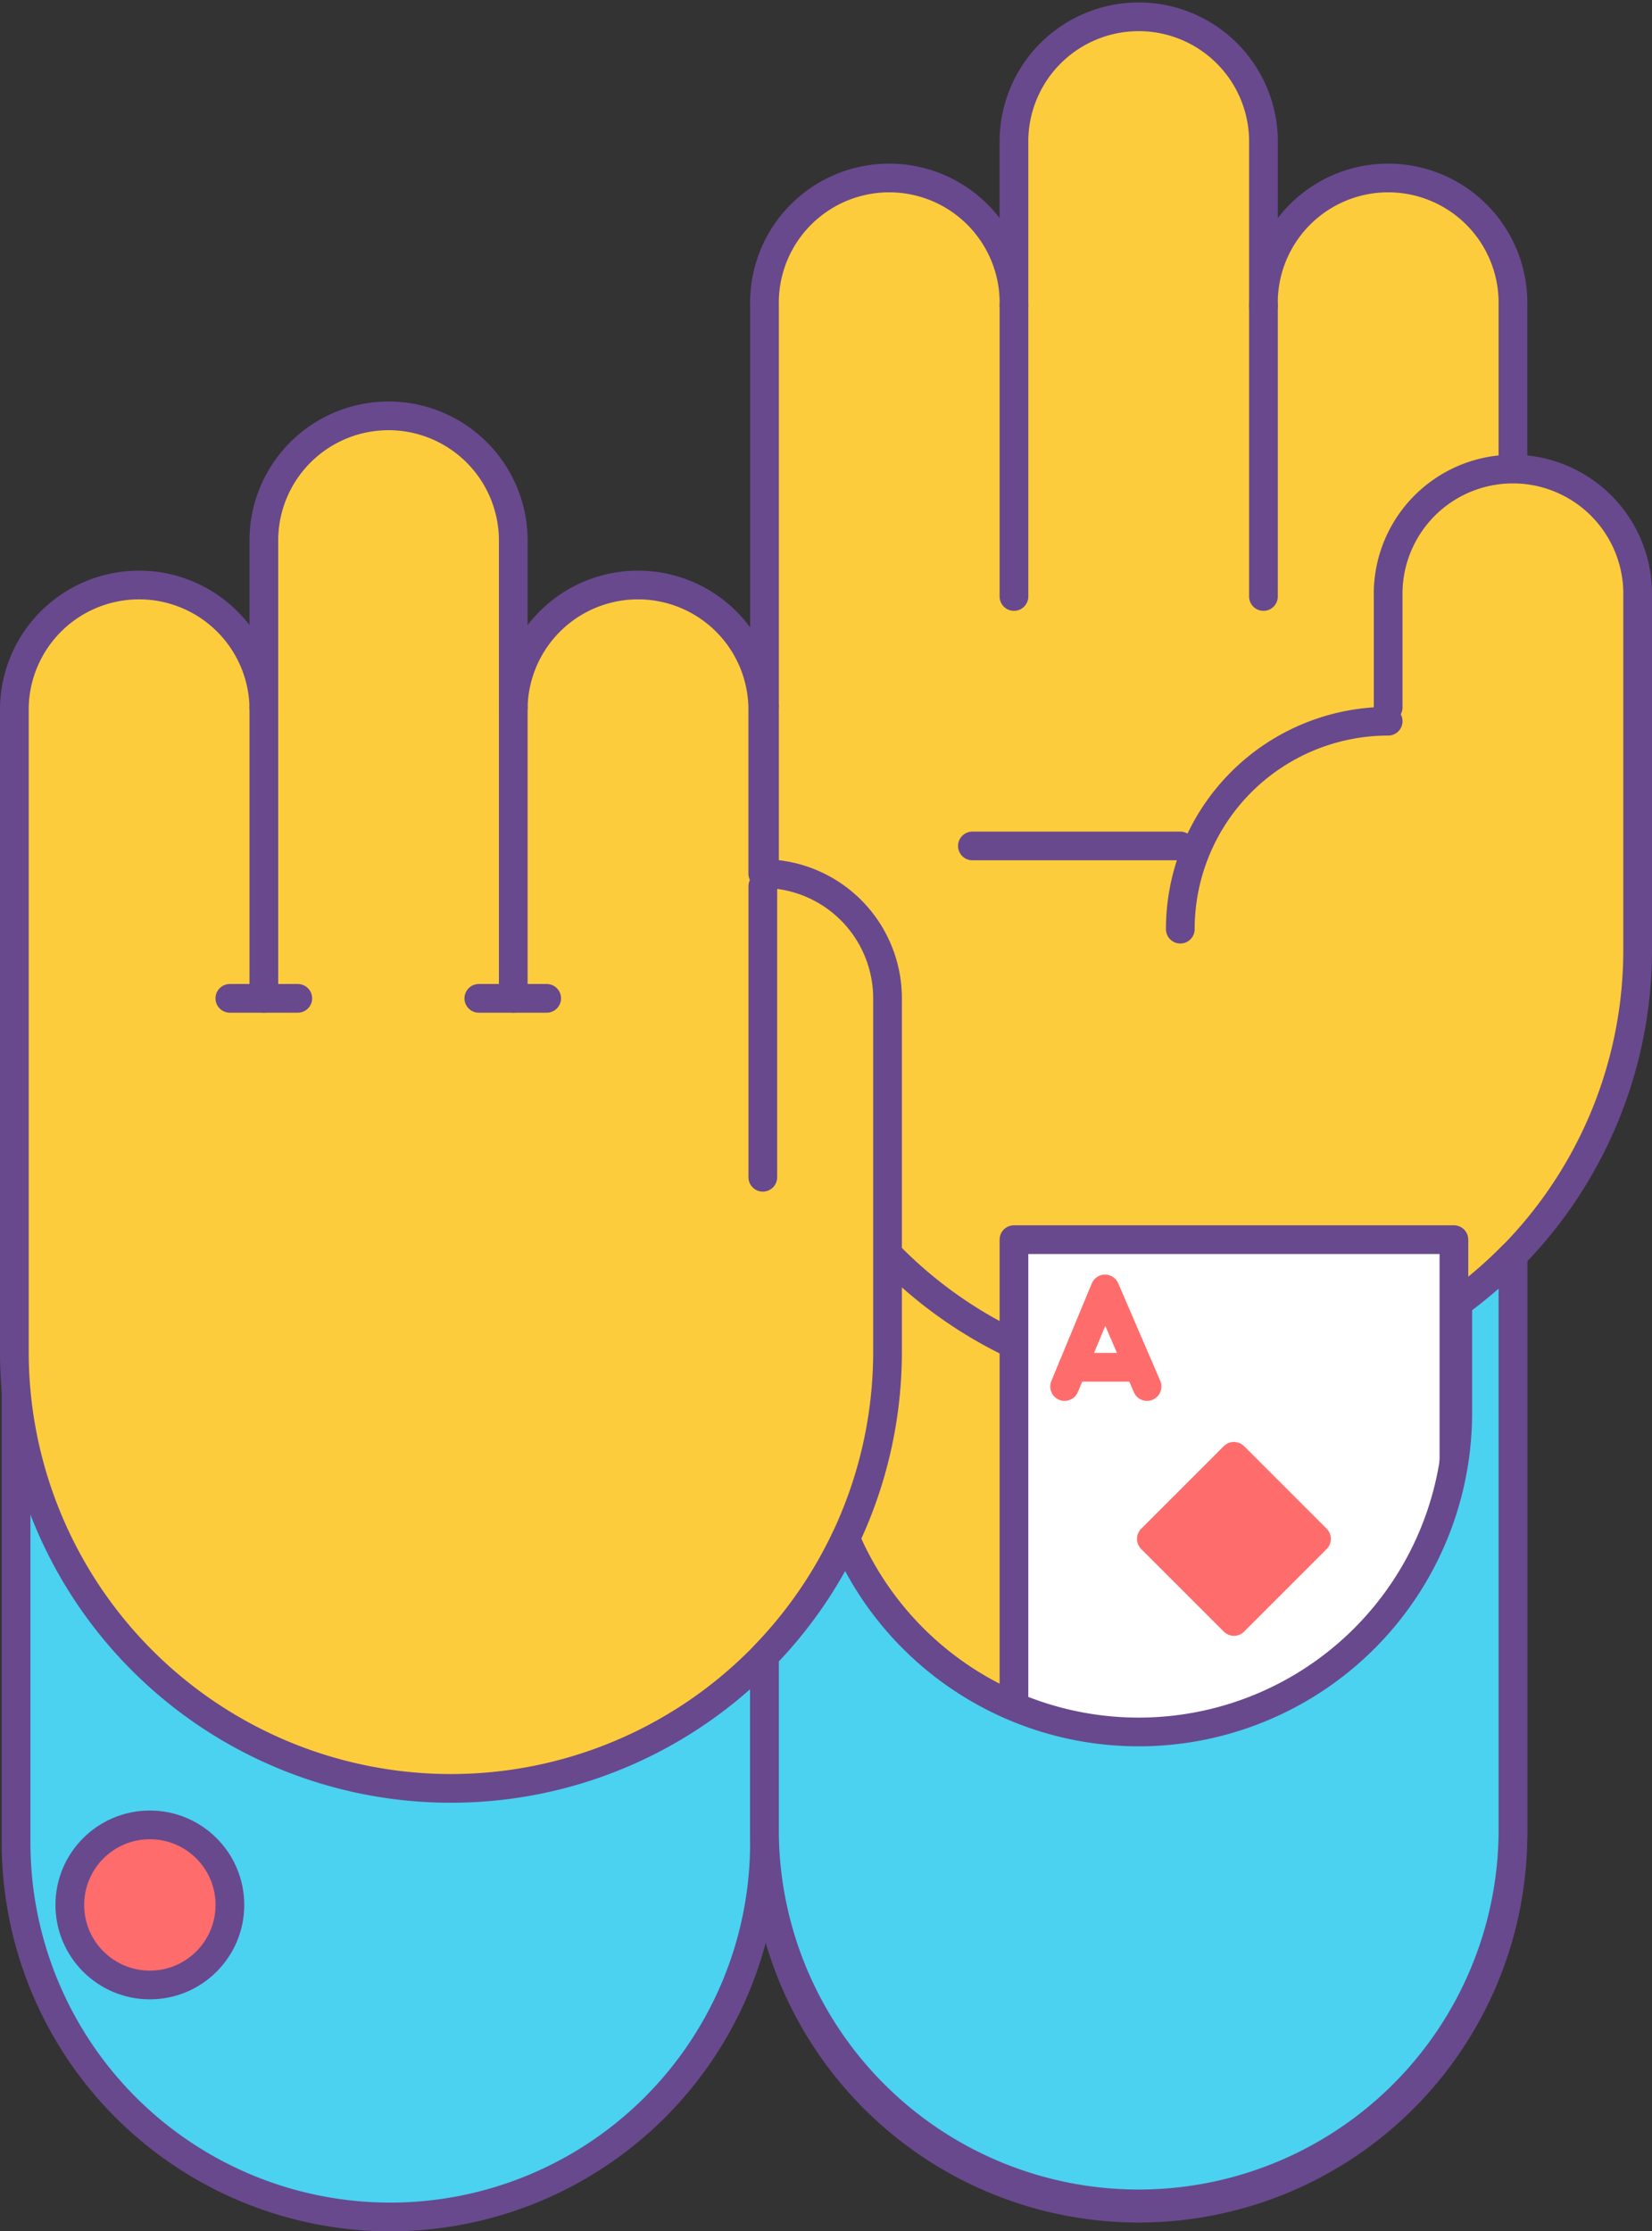
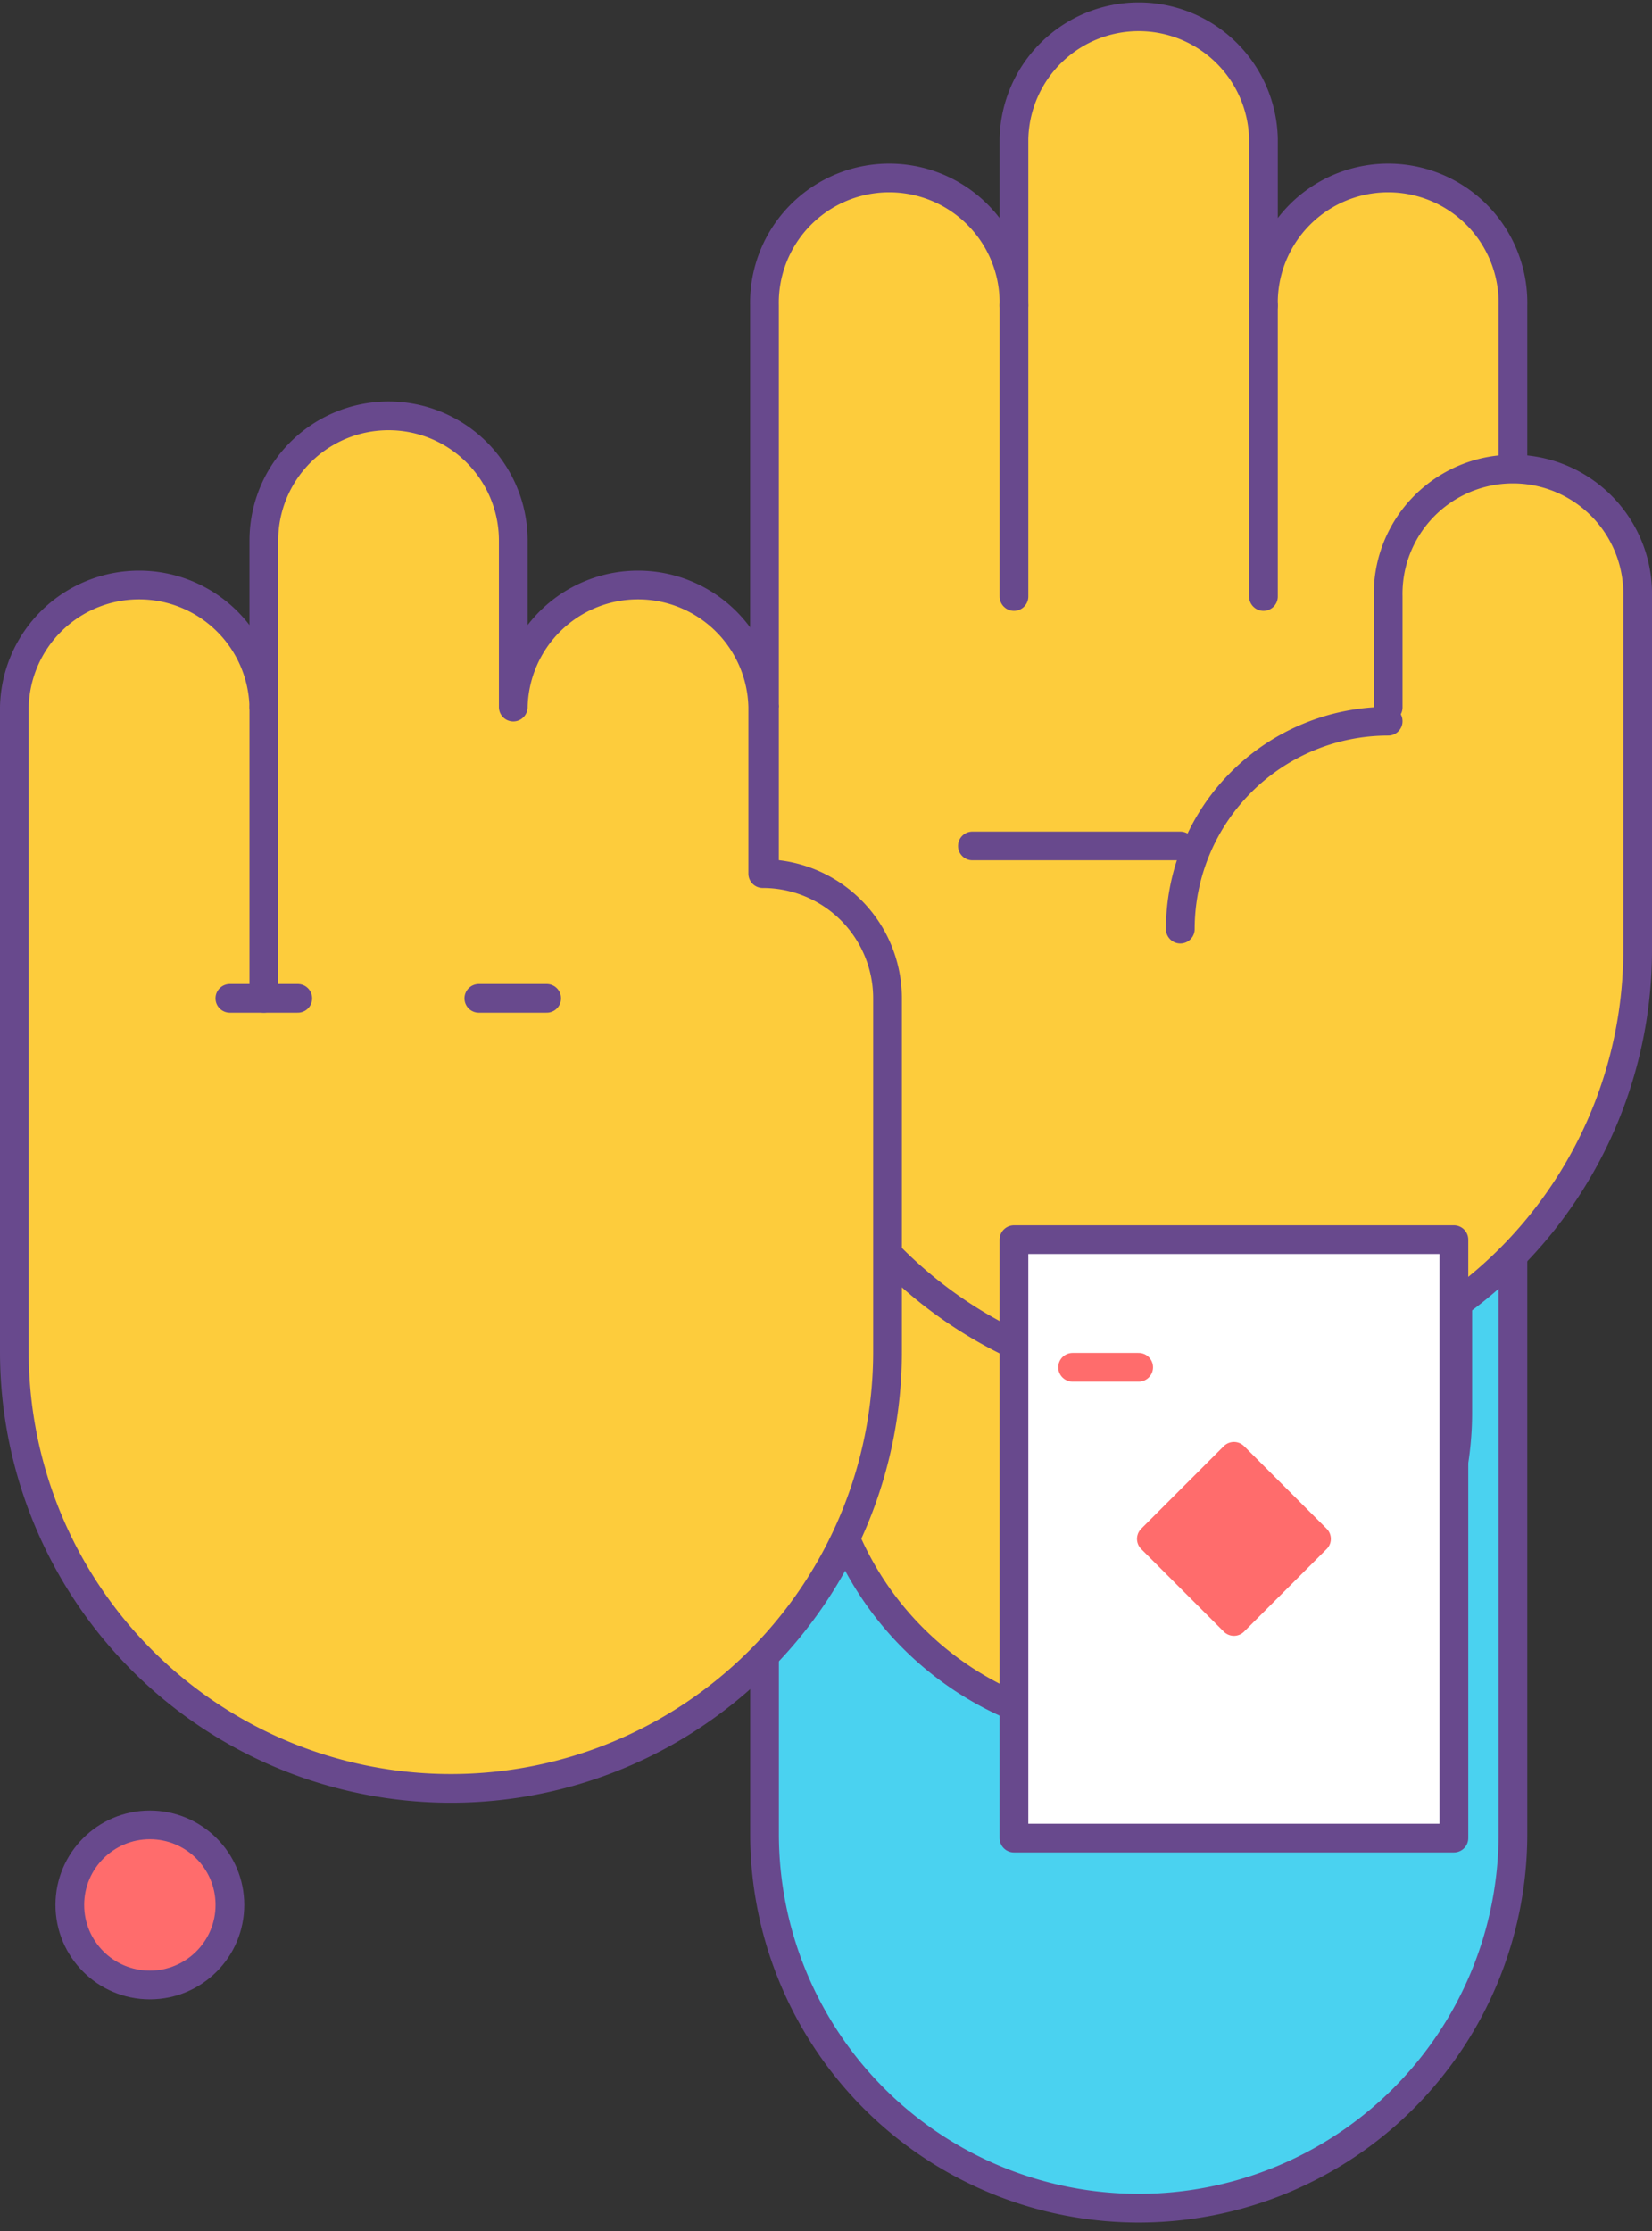
<svg xmlns="http://www.w3.org/2000/svg" viewBox="0 0 287.71 388.58">
  <rect x="0" y="0" width="287.71" height="388.58" fill="#333333" stroke="none" />
  <defs>
    <style>.cls-1{fill:#4ad2f0;}.cls-1,.cls-2,.cls-3,.cls-4,.cls-5{stroke:#68498d;}.cls-1,.cls-2,.cls-3,.cls-4,.cls-5,.cls-6,.cls-7{stroke-linecap:round;stroke-linejoin:round;stroke-width:5px;}.cls-2{fill:#fdcc3c;}.cls-3{fill:#fff;}.cls-4,.cls-6{fill:none;}.cls-5,.cls-7{fill:#ff6c6c;}.cls-6,.cls-7{stroke:#ff6c6c;}</style>
  </defs>
  <title>house edge</title>
  <g id="Layer_2" data-name="Layer 2">
    <g id="Layer_2-2" data-name="Layer 2">
      <path class="cls-1" d="M133.14,192H263.49a0,0,0,0,1,0,0V319.38a65.17,65.17,0,0,1-65.17,65.17h0a65.17,65.17,0,0,1-65.17-65.17V192A0,0,0,0,1,133.14,192Z" />
      <path class="cls-2" d="M142.75,137.36V246a55.57,55.57,0,0,0,55.56,55.57h0A55.57,55.57,0,0,0,253.88,246V137.36Z" />
      <path class="cls-2" d="M263.49,161.81V53.19a21.73,21.73,0,1,0-43.45,0v-29a21.73,21.73,0,0,0-43.45,0v29a21.73,21.73,0,1,0-43.45,0v79.65" />
      <path class="cls-2" d="M133.14,123.19v42.24a76,76,0,0,0,152.07,0V103.88a21.73,21.73,0,1,0-43.45,0v19.31" />
      <line class="cls-3" x1="205.56" y1="147.32" x2="169.35" y2="147.32" />
      <path class="cls-4" d="M205.56,161.81a36.21,36.21,0,0,1,36.2-36.21" />
      <line class="cls-2" x1="220.04" y1="53.19" x2="220.04" y2="103.88" />
      <line class="cls-2" x1="176.59" y1="53.19" x2="176.59" y2="103.88" />
-       <path class="cls-1" d="M133.14,320.91V226.07H2.8v94.84A65.17,65.17,0,0,0,68,386.08h0A65.17,65.17,0,0,0,133.14,320.91Z" />
      <path class="cls-2" d="M154.57,235.41V173.86a21.72,21.72,0,0,0-21.73-21.72v-29a21.73,21.73,0,0,0-43.45,0v-29a21.72,21.72,0,1,0-43.44,0v29a21.73,21.73,0,0,0-43.45,0V235.41a76,76,0,0,0,152.07,0Z" />
-       <line class="cls-2" x1="89.39" y1="123.17" x2="89.39" y2="173.86" />
-       <line class="cls-2" x1="132.85" y1="154.33" x2="132.85" y2="205.02" />
      <line class="cls-2" x1="45.95" y1="123.17" x2="45.95" y2="173.86" />
      <line class="cls-2" x1="95.21" y1="173.86" x2="83.39" y2="173.86" />
      <line class="cls-2" x1="51.86" y1="173.86" x2="40.03" y2="173.86" />
      <circle class="cls-5" cx="26.1" cy="331.74" r="13.94" />
      <rect class="cls-3" x="176.59" y="215.88" width="76.62" height="104.22" />
-       <path class="cls-1" d="M253.88,226.91V246A55.57,55.57,0,0,1,147.26,268a76,76,0,0,1-14.12,20.33v31.1a65.18,65.18,0,0,0,130.35,0V218.62A76.64,76.64,0,0,1,253.88,226.91Z" />
-       <polyline class="cls-6" points="185.41 241.46 192.45 224.47 199.77 241.46" />
      <line class="cls-6" x1="186.8" y1="238.11" x2="198.31" y2="238.11" />
      <rect class="cls-7" x="204.73" y="257.82" width="20.34" height="20.34" transform="translate(252.44 -73.46) rotate(45)" />
    </g>
  </g>
</svg>